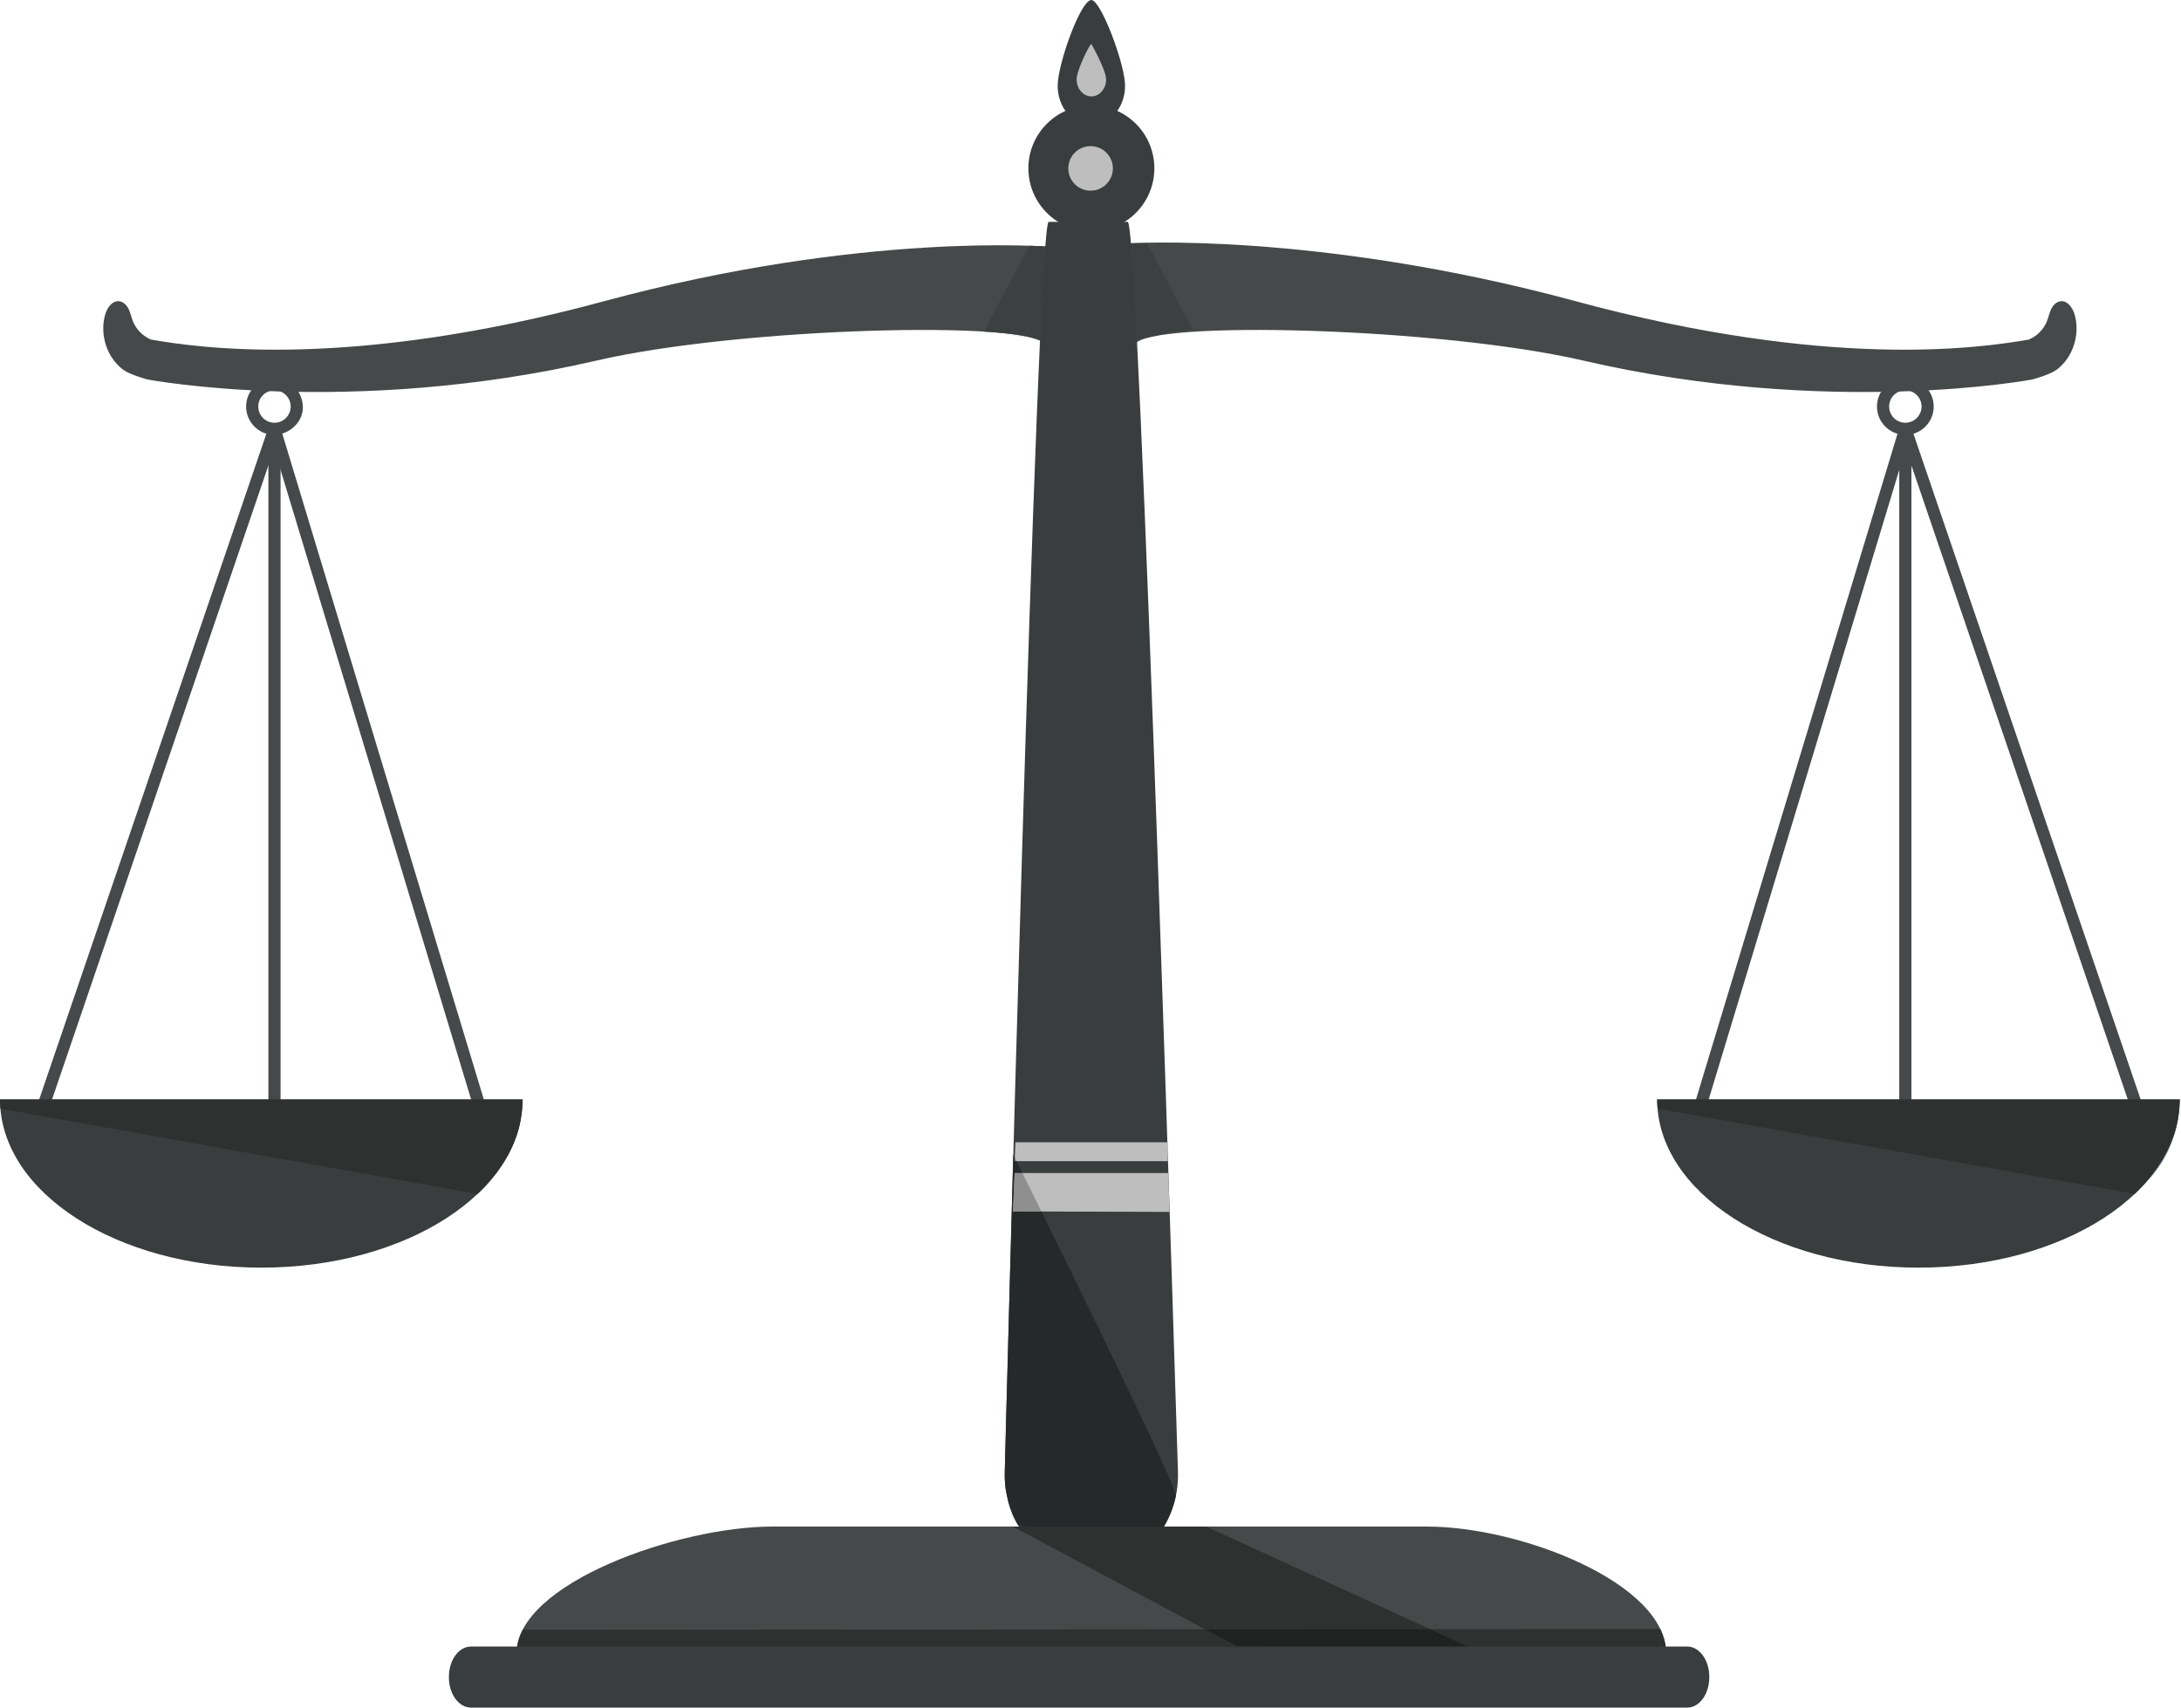
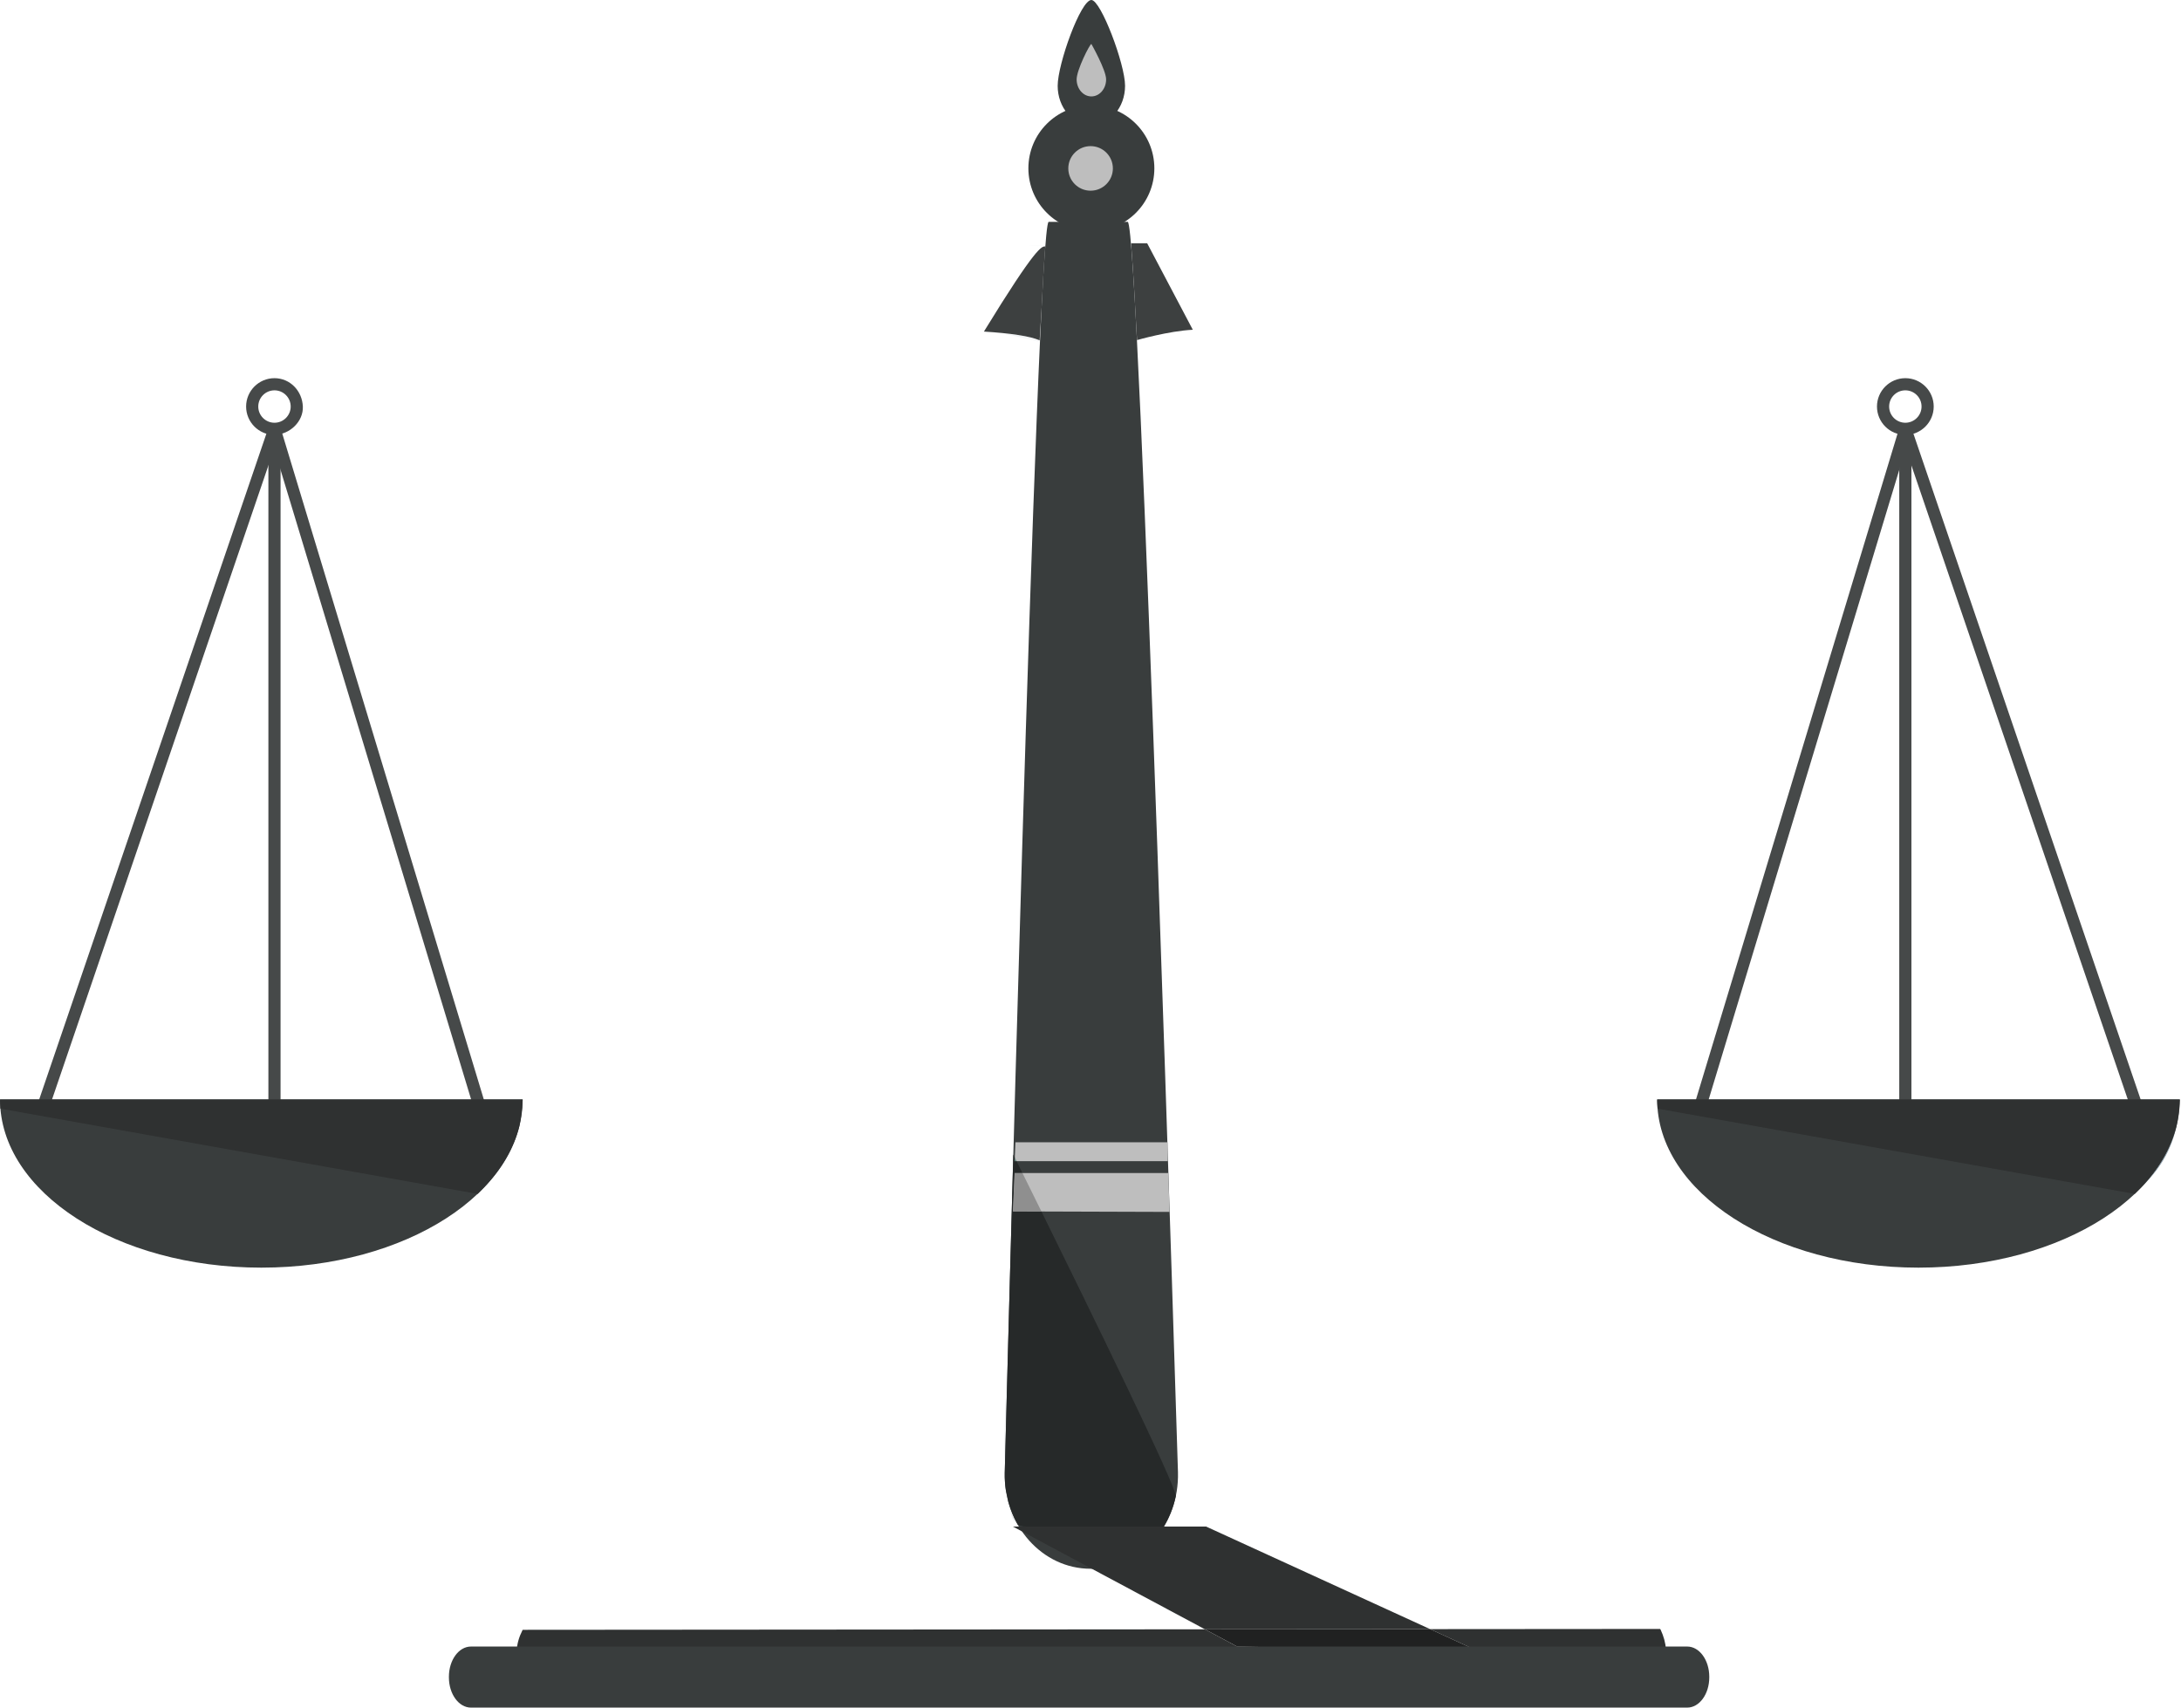
<svg xmlns="http://www.w3.org/2000/svg" width="212" height="166" viewBox="0 0 212 166" fill="none">
  <path d="M165.68 108.235L164.549 107.893L184.64 41.516L185.771 41.858L165.68 108.235Z" fill="#464949" />
  <path d="M207.297 108.255L184.646 41.878L185.764 41.496L208.416 107.873L207.297 108.255Z" fill="#464949" />
  <path d="M184.614 108.064H185.796V41.687H184.614V108.064Z" fill="#464949" />
  <path d="M46.205 108.235L47.336 107.893L27.246 41.516L26.115 41.858L46.205 108.235Z" fill="#464949" />
  <path d="M4.588 108.255L27.239 41.878L26.12 41.496L3.47 107.873L4.588 108.255Z" fill="#464949" />
  <path d="M26.089 108.064H27.271V41.687H26.089V108.064Z" fill="#464949" />
  <path d="M0.003 106.882C0.003 115.911 11.375 123.23 25.403 123.23C39.431 123.23 50.803 115.911 50.803 106.882H0.003Z" fill="#393D3D" />
  <path d="M25.104 39.52C25.104 40.389 25.811 41.096 26.68 41.096C27.549 41.096 28.256 40.389 28.256 39.52C28.256 38.651 27.549 37.945 26.68 37.945C25.811 37.945 25.104 38.651 25.104 39.52ZM23.923 39.52C23.923 38 25.16 36.763 26.68 36.763C28.201 36.763 29.376 38.001 29.438 39.52C29.495 40.937 28.232 42.221 26.68 42.278C25.16 42.278 23.923 41.04 23.923 39.52Z" fill="#464949" />
-   <path d="M201.666 30.593C201.476 29.925 200.967 29.193 200.279 29.286C199.872 29.341 199.558 29.682 199.379 30.052C199.201 30.421 199.124 30.831 198.973 31.213C198.679 31.961 198.093 32.589 197.369 32.935C197.317 32.959 197.264 32.984 197.213 33.01C192.403 33.843 177.8 35.955 153.148 29.278C127.936 22.45 109.585 23.661 109.585 23.661V29.376L110.304 33.48C111.676 31.105 139.91 31.811 153.917 35.056C177.867 40.603 197.531 36.894 197.531 36.894C197.531 36.894 199.187 36.452 199.871 35.97C200.11 35.801 200.327 35.603 200.525 35.387C201.686 34.124 202.133 32.244 201.666 30.593Z" fill="#464949" />
  <path d="M211.882 106.882C211.882 115.911 200.511 123.23 186.483 123.23C172.455 123.23 161.083 115.911 161.083 106.882H211.882Z" fill="#393D3D" />
  <mask id="mask0_1_753" style="mask-type:luminance" maskUnits="userSpaceOnUse" x="0" y="106" width="51" height="11">
    <path d="M46.425 116.063L46.422 116.063C46.443 116.043 46.464 116.024 46.484 116.004C46.464 116.024 46.444 116.043 46.425 116.063ZM46.939 115.553C48.706 113.739 49.936 111.684 50.483 109.484C49.82 112.51 48.298 114.197 46.939 115.553ZM0.04 107.774L0.034 107.773C-0.011 107.407 -7.05582e-05 107.343 0.005 107.072C0.009 107.307 0.021 107.541 0.04 107.774ZM50.802 106.965C50.802 106.937 50.803 106.91 50.803 106.882H50.806C50.805 106.91 50.803 106.937 50.802 106.965Z" fill="white" />
  </mask>
  <g mask="url(#mask0_1_753)">
    <path d="M46.425 116.063L46.422 116.063C46.443 116.043 46.464 116.024 46.484 116.004C46.464 116.024 46.444 116.043 46.425 116.063ZM46.939 115.553C48.706 113.739 49.936 111.684 50.483 109.484C49.82 112.51 48.298 114.197 46.939 115.553ZM0.04 107.774L0.034 107.773C-0.011 107.407 -7.05582e-05 107.343 0.005 107.072C0.009 107.307 0.021 107.541 0.04 107.774ZM50.802 106.965C50.802 106.937 50.803 106.91 50.803 106.882H50.806C50.805 106.91 50.803 106.937 50.802 106.965Z" fill="url(#paint0_radial_1_753)" />
  </g>
  <path d="M46.422 116.062L0.04 107.774C0.021 107.541 0.009 107.307 0.005 107.072C0.006 107.018 0.007 106.956 0.007 106.882H50.803C50.803 106.91 50.802 106.937 50.802 106.964C50.759 107.897 50.648 108.731 50.483 109.483C49.936 111.684 48.707 113.739 46.939 115.553C46.785 115.707 46.633 115.857 46.484 116.004C46.464 116.024 46.443 116.043 46.422 116.062Z" fill="#2F3131" />
  <path d="M207.504 116.063L207.502 116.063C207.523 116.043 207.545 116.022 207.565 116.002C207.545 116.023 207.524 116.043 207.504 116.063ZM208.017 115.555C209.785 113.74 211.015 111.685 211.562 109.484C210.899 112.512 209.376 114.199 208.017 115.555Z" fill="#8B9FAC" />
  <mask id="mask1_1_753" style="mask-type:luminance" maskUnits="userSpaceOnUse" x="161" y="107" width="1" height="1">
    <path d="M161.12 107.774L161.114 107.773C161.068 107.406 161.08 107.343 161.084 107.069C161.089 107.306 161.1 107.54 161.12 107.774Z" fill="white" />
  </mask>
  <g mask="url(#mask1_1_753)">
    <path d="M161.12 107.774L161.114 107.773C161.068 107.406 161.08 107.343 161.084 107.069C161.089 107.306 161.1 107.54 161.12 107.774Z" fill="url(#paint1_radial_1_753)" />
  </g>
  <path d="M211.882 106.964C211.882 106.937 211.882 106.909 211.882 106.882H211.885C211.884 106.909 211.883 106.937 211.882 106.964Z" fill="#8B9FAC" />
  <path d="M207.502 116.062L161.12 107.774C161.1 107.54 161.089 107.306 161.084 107.069C161.086 107.016 161.086 106.955 161.086 106.882H211.882C211.882 106.91 211.882 106.937 211.882 106.964C211.839 107.897 211.727 108.732 211.562 109.483C211.015 111.685 209.785 113.74 208.017 115.555C207.864 115.708 207.713 115.856 207.566 116.002C207.545 116.022 207.523 116.042 207.502 116.062Z" fill="#2F3131" />
  <path d="M185.205 37.945C184.336 37.945 183.63 38.651 183.63 39.52C183.63 40.389 184.336 41.096 185.205 41.096C186.074 41.096 186.781 40.389 186.781 39.52C186.781 38.651 186.074 37.945 185.205 37.945ZM185.205 42.278C183.685 42.278 182.448 41.04 182.448 39.52C182.448 38 183.685 36.763 185.205 36.763C186.725 36.763 187.963 38 187.963 39.52C187.963 41.04 186.725 42.278 185.205 42.278Z" fill="#464949" />
-   <path d="M10.22 30.593C10.409 29.925 10.918 29.193 11.606 29.286C12.013 29.341 12.328 29.682 12.506 30.052C12.684 30.421 12.761 30.831 12.912 31.213C13.206 31.961 13.792 32.589 14.517 32.935C14.569 32.959 14.621 32.984 14.673 33.01C19.483 33.843 34.085 35.955 58.738 29.278C83.949 22.45 102.068 23.992 102.068 23.992L102.396 29.048L101.581 33.48C100.209 31.105 71.976 31.811 57.968 35.056C34.018 40.603 14.355 36.894 14.355 36.894C14.355 36.894 12.698 36.452 12.014 35.97C11.775 35.801 11.558 35.603 11.36 35.387C10.2 34.124 9.752 32.244 10.22 30.593Z" fill="#464949" />
  <path d="M106.171 152.502H105.998C101.322 152.502 97.561 148.295 97.665 143.181C97.665 143.178 100.767 21.565 101.936 21.567H109.618C110.781 21.567 114.502 143.11 114.502 143.11C114.644 148.251 110.873 152.502 106.171 152.502Z" fill="#393D3D" />
-   <path d="M161.954 160.851H50.215V160.726C50.215 153.919 65.93 148.4 75.076 148.4H138.696C147.842 148.4 161.954 153.919 161.954 160.726V160.851Z" fill="#464949" />
  <path d="M112.207 16.363C112.207 19.745 109.466 22.486 106.085 22.486C102.704 22.486 99.962 19.745 99.962 16.363C99.962 12.982 102.704 10.241 106.085 10.241C109.466 10.241 112.207 12.982 112.207 16.363Z" fill="#393D3D" />
  <path d="M109.36 8.34C109.36 10.453 107.894 12.166 106.085 12.166C104.276 12.166 102.809 10.453 102.809 8.34C102.809 6.226 105.041 6.38962e-05 106.085 6.38962e-05C107.007 6.38962e-05 109.36 6.226 109.36 8.34Z" fill="#393D3D" />
  <path d="M108.175 16.372C108.175 17.568 107.205 18.538 106.008 18.538C104.812 18.538 103.842 17.568 103.842 16.372C103.842 15.175 104.812 14.205 106.008 14.205C107.205 14.205 108.175 15.175 108.175 16.372Z" fill="#BEBEBE" />
  <path d="M107.518 7.718C107.518 8.632 106.877 9.373 106.085 9.373C105.294 9.373 104.652 8.632 104.652 7.718C104.652 6.804 105.932 4.275 106.085 4.275C106.085 4.275 107.518 6.804 107.518 7.718Z" fill="#BEBEBE" />
  <path d="M117.125 158.388L98.459 148.4H99.739H113.218H117.236L139.012 158.371L117.125 158.388Z" fill="#2F3131" />
  <path d="M110.525 33.06L110.461 32.019C110.294 28.814 110.137 26.229 109.997 24.43L109.949 23.646H111.507L115.944 32.056C113.599 32.173 110.525 33.06 110.525 33.06Z" fill="#3D4040" />
-   <path d="M110.461 32.02L109.997 24.43C110.137 26.229 110.294 28.815 110.461 32.02Z" fill="#323636" />
  <mask id="mask2_1_753" style="mask-type:luminance" maskUnits="userSpaceOnUse" x="95" y="23" width="7" height="11">
    <path d="M101.046 33.257C101.046 33.257 97.973 32.371 95.628 32.254L95.639 32.234C98.229 32.394 100.152 32.677 101.057 33.087L101.046 33.257ZM101.607 23.96C101.266 23.94 100.739 23.912 100.041 23.889L100.064 23.843H101.616C101.613 23.881 101.61 23.922 101.607 23.96Z" fill="white" />
  </mask>
  <g mask="url(#mask2_1_753)">
    <path d="M101.046 33.257C101.046 33.257 97.973 32.371 95.628 32.254L95.639 32.234C98.229 32.394 100.152 32.677 101.057 33.087L101.046 33.257ZM101.607 23.96C101.266 23.94 100.739 23.912 100.041 23.889L100.064 23.843H101.616C101.613 23.881 101.61 23.922 101.607 23.96Z" fill="url(#paint2_radial_1_753)" />
  </g>
-   <path d="M101.057 33.087C100.152 32.677 98.229 32.394 95.639 32.233L100.041 23.889C100.74 23.912 101.266 23.939 101.607 23.96C101.489 25.459 101.362 27.615 101.228 30.303L101.057 33.087Z" fill="#3D4040" />
+   <path d="M101.057 33.087C100.152 32.677 98.229 32.394 95.639 32.233C100.74 23.912 101.266 23.939 101.607 23.96C101.489 25.459 101.362 27.615 101.228 30.303L101.057 33.087Z" fill="#3D4040" />
  <path d="M101.228 30.303C101.362 27.614 101.489 25.459 101.607 23.96C101.61 23.921 101.613 23.88 101.616 23.843H101.623L101.228 30.303Z" fill="#323636" />
  <mask id="mask3_1_753" style="mask-type:luminance" maskUnits="userSpaceOnUse" x="50" y="158" width="112" height="3">
    <path d="M50.222 160.485H50.215V160.248C50.215 159.733 50.351 159.227 50.608 158.781L50.786 158.473C50.455 159.127 50.26 159.799 50.222 160.485ZM161.941 160.367C161.892 159.701 161.71 159.049 161.413 158.413C161.794 158.97 161.981 159.637 161.944 160.312L161.941 160.367Z" fill="white" />
  </mask>
  <g mask="url(#mask3_1_753)">
    <path d="M50.222 160.485H50.215V160.248C50.215 159.733 50.351 159.227 50.608 158.781L50.786 158.473C50.455 159.127 50.26 159.799 50.222 160.485ZM161.941 160.367C161.892 159.701 161.71 159.049 161.413 158.413C161.794 158.97 161.981 159.637 161.944 160.312L161.941 160.367Z" fill="url(#paint3_radial_1_753)" />
  </g>
  <path d="M161.934 160.485H50.222C50.259 159.799 50.455 159.127 50.786 158.473L50.805 158.438L117.125 158.388L120.255 160.063L143.629 160.485L139.012 158.371L161.371 158.354L161.377 158.363C161.389 158.379 161.401 158.396 161.412 158.413C161.71 159.049 161.892 159.701 161.941 160.367L161.934 160.485Z" fill="#2F3131" />
  <path d="M143.629 160.485L120.256 160.063L117.125 158.388L139.012 158.371L143.629 160.485Z" fill="#202121" />
  <path d="M113.68 117.812L98.459 117.763L98.622 114.036H113.57L113.68 117.812Z" fill="#BEBEBE" />
  <path d="M113.51 112.882H98.628L98.702 111.042H113.51V112.882Z" fill="#BEBEBE" />
  <mask id="mask4_1_753" style="mask-type:luminance" maskUnits="userSpaceOnUse" x="97" y="112" width="18" height="37">
    <path d="M113.218 148.4H113.133C113.671 147.509 114.069 146.509 114.295 145.437C114.19 146.625 113.218 148.4 113.218 148.4ZM98.925 148.21C98.328 147.855 98.198 147.034 98.013 146.007C98.228 146.79 98.537 147.53 98.925 148.21ZM97.767 144.83C97.294 142.812 98.018 129.522 98.031 129.301C97.803 137.798 97.665 143.18 97.665 143.181C97.654 143.743 97.689 144.294 97.767 144.83ZM98.031 129.254L98.459 112.163C98.459 112.163 98.471 112.189 98.497 112.239C98.318 118.633 98.16 124.442 98.031 129.254Z" fill="white" />
  </mask>
  <g mask="url(#mask4_1_753)">
    <path d="M113.218 148.4H113.133C113.671 147.509 114.069 146.509 114.295 145.437C114.19 146.625 113.218 148.4 113.218 148.4ZM98.925 148.21C98.328 147.855 98.198 147.034 98.013 146.007C98.228 146.79 98.537 147.53 98.925 148.21ZM97.767 144.83C97.294 142.812 98.018 129.522 98.031 129.301C97.803 137.798 97.665 143.18 97.665 143.181C97.654 143.743 97.689 144.294 97.767 144.83ZM98.031 129.254L98.459 112.163C98.459 112.163 98.471 112.189 98.497 112.239C98.318 118.633 98.16 124.442 98.031 129.254Z" fill="url(#paint4_radial_1_753)" />
  </g>
  <path d="M113.133 148.4H99.739C99.396 148.4 99.132 148.333 98.925 148.21C98.537 147.53 98.228 146.79 98.013 146.007C97.948 145.646 97.876 145.259 97.774 144.858C97.771 144.849 97.769 144.84 97.767 144.83C97.689 144.294 97.654 143.743 97.665 143.181C97.665 143.18 97.802 137.798 98.03 129.301C98.03 129.299 98.03 129.298 98.03 129.298L98.031 129.254C98.16 124.442 98.318 118.633 98.496 112.239C98.527 112.301 98.576 112.4 98.642 112.533L98.628 112.882H98.815C98.964 113.183 99.156 113.571 99.387 114.036H98.621L98.458 117.763L101.232 117.772C105.794 127.026 114.371 144.563 114.295 145.436C114.295 145.436 114.294 145.437 114.294 145.437C114.069 146.509 113.67 147.509 113.133 148.4Z" fill="#262929" />
  <path d="M101.232 117.772L98.459 117.763L98.622 114.036H99.387C99.861 114.994 100.494 116.275 101.232 117.772Z" fill="#8F8F8F" />
  <path d="M98.815 112.882H98.628L98.642 112.533C98.69 112.631 98.748 112.748 98.815 112.882Z" fill="#60847B" />
  <path d="M164.002 166H45.78C44.595 166 43.635 164.684 43.635 163.061V163.002C43.635 161.379 44.595 160.063 45.78 160.063H164.002C165.187 160.063 166.147 161.379 166.147 163.002V163.061C166.147 164.684 165.187 166 164.002 166Z" fill="#393D3D" />
  <defs>
    <radialGradient id="paint0_radial_1_753" cx="0" cy="0" r="1" gradientUnits="userSpaceOnUse" gradientTransform="translate(98.979 79.672) scale(113.401 113.401)">
      <stop stop-color="#9FAFB8" />
      <stop offset="1" stop-color="#8B9FAC" />
    </radialGradient>
    <radialGradient id="paint1_radial_1_753" cx="0" cy="0" r="1" gradientUnits="userSpaceOnUse" gradientTransform="translate(98.962 79.672) scale(113.432 113.4)">
      <stop stop-color="#9FAFB8" />
      <stop offset="1" stop-color="#8B9FAC" />
    </radialGradient>
    <radialGradient id="paint2_radial_1_753" cx="0" cy="0" r="1" gradientUnits="userSpaceOnUse" gradientTransform="translate(98.979 79.672) scale(113.401 113.401)">
      <stop stop-color="#9DADB6" />
      <stop offset="1" stop-color="#899DAA" />
    </radialGradient>
    <radialGradient id="paint3_radial_1_753" cx="0" cy="0" r="1" gradientUnits="userSpaceOnUse" gradientTransform="translate(98.979 79.672) scale(113.401 113.401)">
      <stop stop-color="#78848B" />
      <stop offset="1" stop-color="#697881" />
    </radialGradient>
    <radialGradient id="paint4_radial_1_753" cx="0" cy="0" r="1" gradientUnits="userSpaceOnUse" gradientTransform="translate(98.98 79.672) scale(113.401 113.401)">
      <stop stop-color="#78848B" />
      <stop offset="1" stop-color="#697881" />
    </radialGradient>
  </defs>
</svg>